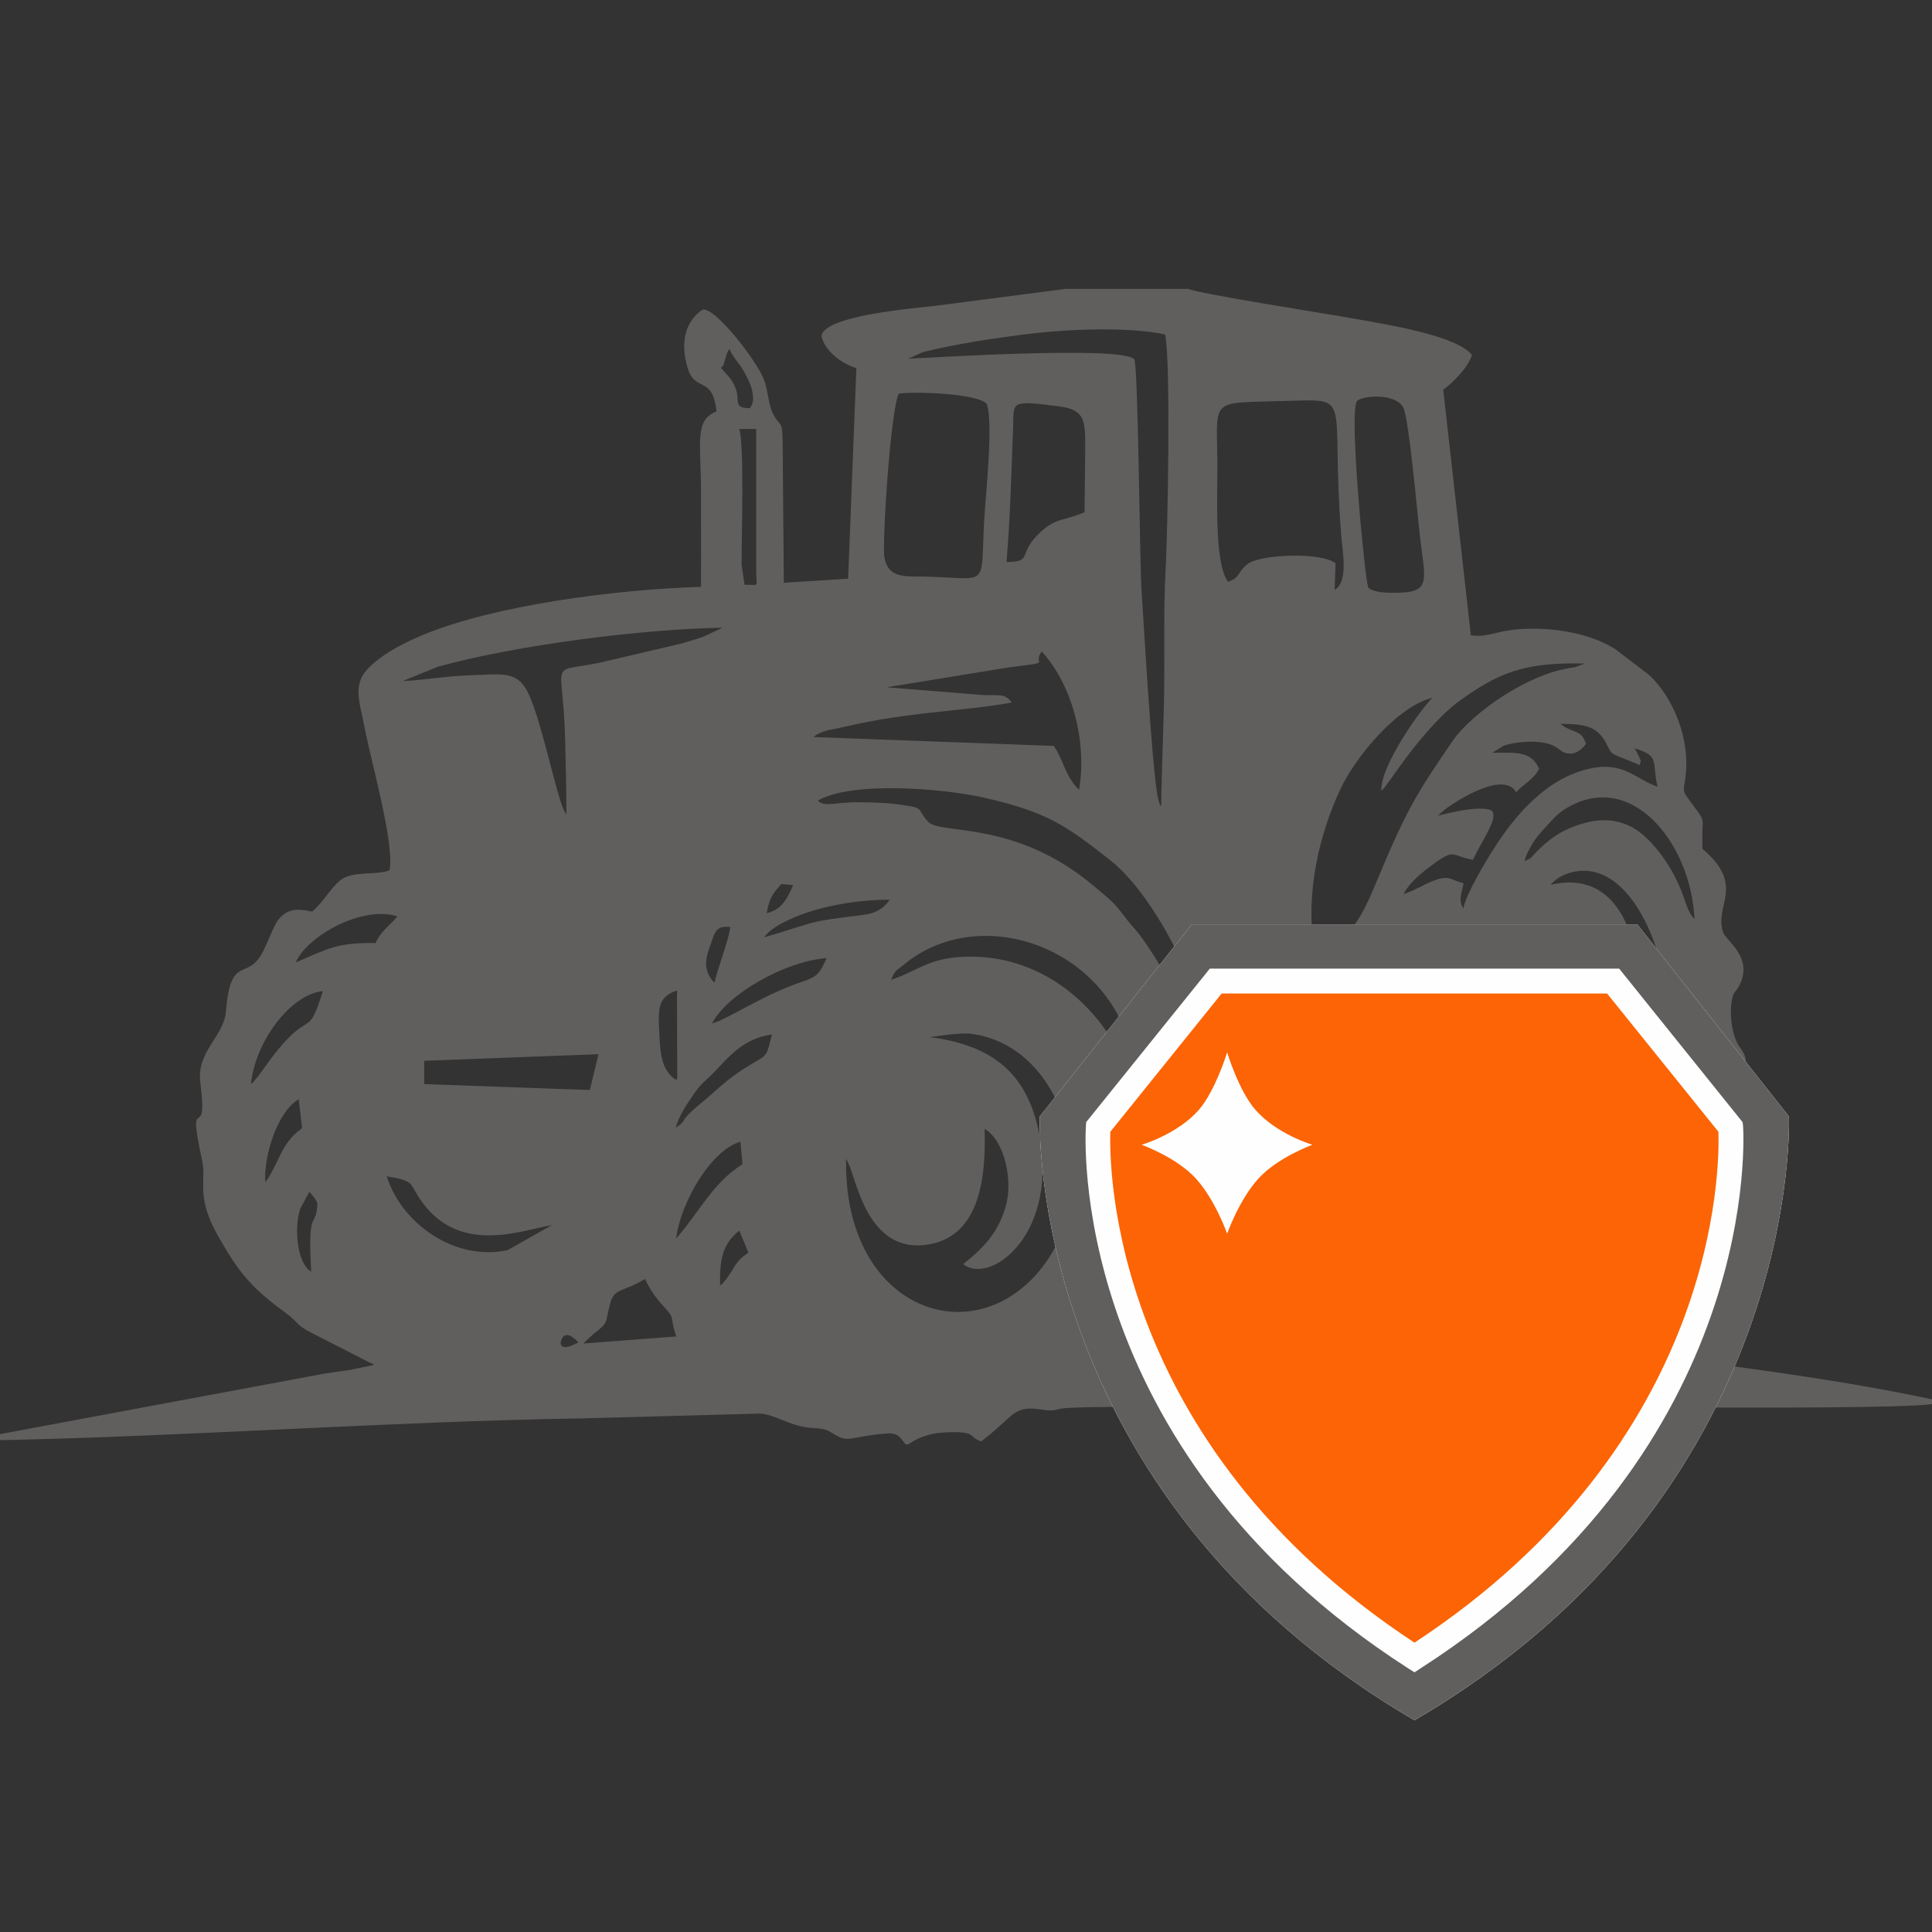
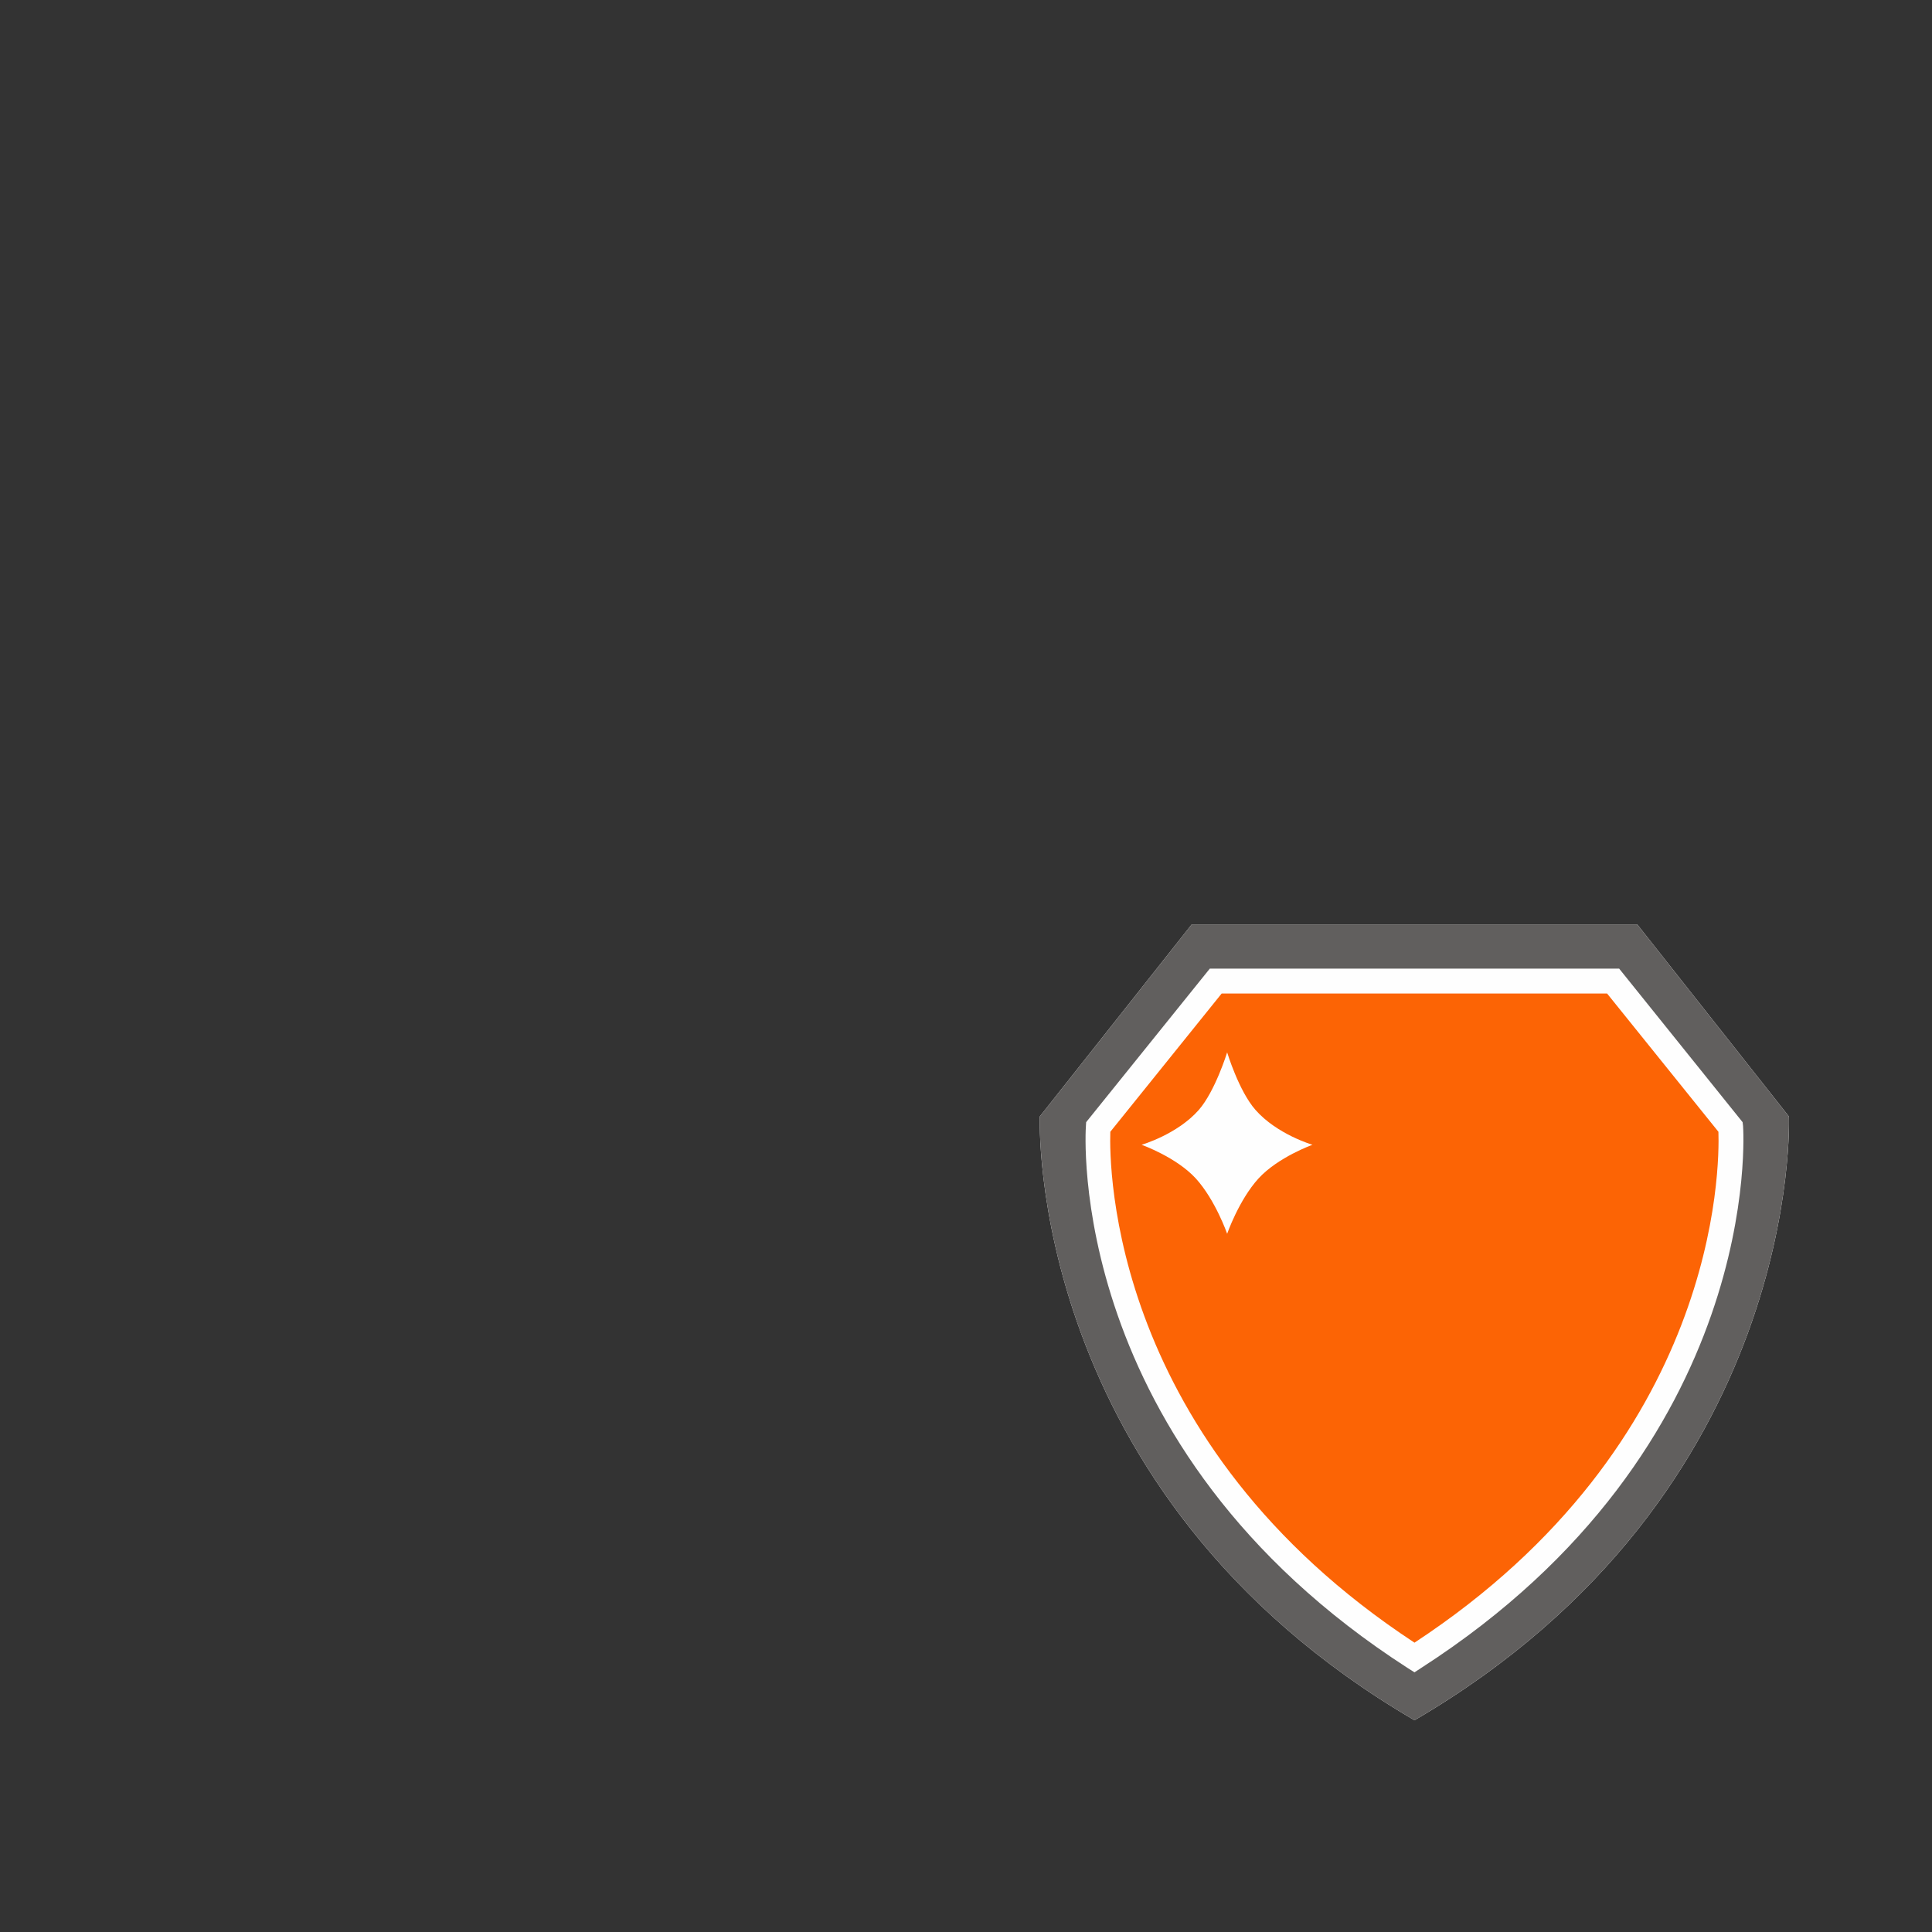
<svg xmlns="http://www.w3.org/2000/svg" xml:space="preserve" width="84.667mm" height="84.667mm" version="1.1" style="shape-rendering:geometricPrecision; text-rendering:geometricPrecision; image-rendering:optimizeQuality; fill-rule:evenodd; clip-rule:evenodd" viewBox="0 0 8467 8467">
  <rect x="0" y="0" width="8467" height="8467" fill="#333333" stroke="none" />
  <defs>
    <style type="text/css">
   
    .fil0 {fill:#615F5E}
    .fil1 {fill:#FEFEFE;fill-rule:nonzero}
    .fil2 {fill:#615F5E;fill-rule:nonzero}
    .fil3 {fill:#FC6405;fill-rule:nonzero}
   
  </style>
  </defs>
  <g id="rolne">
    <g id="_2072895278608">
-       <path class="fil0" d="M2535 5883c-84,46 -77,1 -78,0 16,-67 67,-11 78,0zm22 5c2,-2 5,-6 7,-8l35 -32c70,-55 52,-46 73,-128 19,-78 49,-52 155,-115 20,44 46,82 81,120 56,60 23,37 56,132l-407 31zm599 -252c-3,-114 9,-183 84,-243l40 97c-66,43 -55,66 -109,130 -2,2 -7,10 -8,8 -1,-2 -5,5 -7,8zm1985 -12c59,-100 32,-67 26,-177 -3,-55 49,-110 83,-132 104,-70 210,-21 253,-17 34,3 67,1 103,5 18,36 82,118 89,148 30,117 -53,74 176,287 12,11 113,103 131,98l-1040 -33c10,-63 15,-88 48,-135 38,-55 50,-39 131,-44zm-3777 -51c-23,-18 -6,1 -23,-21 -2,-3 -4,-6 -6,-8 -1,-3 -3,-6 -4,-8 -31,-55 -39,-167 -15,-239l35 -65c1,-5 4,-5 6,-8 37,44 36,45 32,75 -9,78 -41,3 -25,274zm485 -306c169,234 438,124 570,102l-195 110c-227,49 -463,-113 -529,-324 128,21 95,30 154,112zm4253 18c1,-102 156,-240 173,-268 28,-47 6,-34 29,-80 13,-26 2,-8 19,-26l42 188c-88,28 -180,142 -263,186zm-3139 143c21,-166 159,-392 282,-424l9 98c-133,84 -191,213 -291,326zm-1800 -246c-9,-107 49,-307 146,-365l15 127c-95,69 -95,142 -161,238zm4280 -308c73,1 200,-7 272,36 17,10 13,9 22,18l-294 15 0 -69zm1321 579c235,40 335,10 444,-156 68,-105 115,-206 162,-324 19,-48 22,-75 54,-111 -26,329 -298,829 -614,636 -12,-7 -20,-14 -28,-21 -18,-17 -4,0 -18,-24zm-759 -567c30,-91 107,-165 162,-214 126,-113 78,-46 110,-159 11,-37 2,-13 15,-36 12,-21 6,-11 17,-25l9 261c-207,11 -178,89 -313,173zm-3382 -266l-38 157 -726 -26 0 -102 764 -29zm341 113c-58,-35 -70,-102 -74,-191 -5,-109 -14,-173 77,-201l1 385c0,-2 -2,5 -4,7zm-3 209c15,-54 51,-105 76,-142 40,-59 52,-58 96,-105 61,-63 127,-146 250,-161 -26,100 -17,86 -94,132 -102,60 -146,111 -224,175 -96,79 -49,67 -104,101zm1599 59c-48,-305 -219,-421 -486,-456 3,1 130,-22 186,-14 417,59 566,661 323,1002 -295,414 -888,219 -875,-455l15 31c37,95 94,391 351,344 207,-38 249,-263 241,-506 88,52 125,225 93,339 -34,119 -102,187 -187,254 113,91 404,-114 339,-539zm863 -516c70,-19 172,9 258,30 -45,44 -235,35 -238,35 -52,-10 -29,16 -39,-57l19 -8zm-4323 266c15,-173 164,-390 315,-408 -57,185 -55,108 -153,208 -78,80 -127,172 -162,200zm2020 -265c64,-127 320,-274 503,-287 -30,66 -40,81 -106,103 -174,58 -316,159 -397,184zm2921 -147c25,-64 69,-97 115,-137 67,-57 83,-63 192,-61l-15 105c-157,-2 -173,37 -292,93zm-2136 -45c19,-44 20,-37 58,-68 353,-291 986,-52 1017,516 -26,-22 -1,4 -22,-23 -2,-3 -4,-6 -6,-8l-23 -49c-127,-283 -389,-481 -702,-469 -161,6 -205,63 -322,101zm1672 -149c-230,9 -272,56 -298,-54 53,0 124,-4 175,5 51,9 89,18 123,49zm-2446 162c-46,-48 -43,-97 -21,-156 21,-56 22,-98 91,-88 -11,68 -51,166 -70,244zm-1835 -89c48,-114 291,-252 446,-202 -36,42 -74,66 -96,117 -175,-3 -214,28 -350,85zm2053 -110c21,-32 69,-59 106,-76 125,-60 305,-90 445,-89 -26,33 -50,58 -120,67 -251,31 -181,24 -431,98zm11 -106c12,-69 27,-85 64,-128l52 5c-30,71 -58,110 -116,123zm3643 238c0,-3 -4,-42 -4,-42 2,-41 -5,-10 10,-37 55,136 79,173 89,357 6,97 -33,349 -22,386 33,-17 28,-21 43,-63 126,-346 120,-1068 -324,-963 9,-9 9,-10 20,-20 38,-31 95,-46 144,-41 157,14 263,210 308,367 82,285 87,867 -186,1077 -118,90 -247,47 -324,-34 -139,-148 -200,-431 -200,-705 5,8 8,12 15,29l20 90c22,94 78,226 139,286 96,-81 132,-299 134,-465 8,11 8,10 16,30l24 158c5,71 -11,155 -1,218 101,-79 123,-452 99,-628zm-322 -466c14,-53 52,-105 78,-133 31,-33 62,-72 96,-93 290,-185 556,144 571,480 -46,-48 -36,-113 -117,-240 -37,-60 -100,-135 -163,-166 -93,-46 -183,-28 -270,9 -54,23 -101,60 -143,103 -32,33 -11,20 -52,40zm-3097 -265c146,-87 551,-54 729,-13 274,62 359,121 554,275 222,175 522,758 471,1215 -45,-241 -100,-451 -191,-638 -43,-88 -109,-195 -158,-258 -20,-25 -30,-34 -48,-57 -64,-84 -61,-77 -146,-149 -351,-296 -674,-222 -729,-284 -53,-61 -11,-58 -124,-74 -53,-8 -124,-10 -185,-10 -96,-1 -142,23 -173,-7zm3367 -249c-21,-58 -40,-44 -95,-75l-18 -13c113,1 166,11 207,97 23,46 16,30 141,84 7,-33 6,-10 -3,-37l-14 -28c-1,-5 -5,-6 -6,-9 114,36 75,54 101,169 -94,-33 -149,-112 -295,-80 -185,40 -323,195 -422,351 -32,49 -122,199 -134,262 -23,-37 -8,-61 1,-110 -59,-15 -62,-39 -134,-10 -46,18 -80,42 -129,57 29,-54 82,-95 128,-129 100,-74 79,-38 176,-21 49,-102 116,-188 80,-217 -54,-21 -178,10 -233,24 10,-10 3,-4 20,-19 1,-1 20,-15 20,-16 74,-51 250,-156 303,-68 29,-35 78,-56 100,-103 -35,-80 -104,-70 -205,-70l50 -31c50,-17 128,-23 181,-12 53,10 64,37 90,44 43,12 72,-17 90,-40zm-2525 -336c197,-25 95,-8 139,-69 129,139 201,387 164,607 -65,-66 -64,-125 -111,-193l-1052 -39c14,-12 7,-7 28,-18 6,-3 21,-8 28,-10 14,-4 34,-7 48,-10 35,-8 67,-15 105,-23 259,-52 460,-54 659,-90 -31,-43 -56,-29 -126,-33l-422 -34 540 -88zm1628 542c27,-28 54,-72 81,-108 66,-92 168,-218 258,-284 173,-126 289,-173 552,-166l-42 16c-5,1 -24,3 -31,5 -178,29 -420,193 -507,320 -159,231 -204,308 -326,600 -61,144 -115,287 -279,313 -42,-256 27,-517 114,-703 63,-136 248,-364 404,-401 -53,50 -231,303 -224,408zm-4135 -544c345,-96 905,-166 1248,-171l-86 40c-30,10 -59,19 -89,28l-367 86c-229,46 -156,-26 -148,343 2,104 6,211 5,322l-10 -18c-32,-62 -97,-383 -153,-506 -49,-109 -115,-91 -250,-87 -110,3 -203,21 -305,26l155 -63zm3463 -372c-63,-85 -45,-391 -47,-535 -3,-277 -33,-247 305,-258 296,-8 190,-26 238,590 6,72 32,204 -29,238l4 -117c-69,-50 -333,-39 -387,5 -45,37 -28,56 -84,77zm-971 -87c16,-183 22,-408 29,-594 4,-107 -17,-117 202,-88 115,15 114,63 114,186l-3 278c-88,38 -124,23 -192,86 -106,97 -29,131 -150,132zm-87 -694c31,78 -5,409 -11,513 -16,302 26,252 -258,245 -87,-2 -161,10 -179,-83 -11,-55 26,-645 63,-719 73,-10 340,-1 385,44zm1671 798c-12,-20 -85,-763 -48,-809 20,-25 176,-38 205,33 22,53 58,434 67,524 25,235 63,282 -108,283 -17,0 -52,-1 -68,-4 -56,-11 -48,-27 -48,-27zm-2745 -92c0,-129 12,-525 -10,-595l74 0 0 619c0,81 18,62 -51,64l-13 -88zm47 -759c8,41 2,54 -11,73 -94,-2 -17,-44 -91,-137l-29 -32c-1,-4 -5,-5 -7,-7 19,-21 9,-9 18,-35 5,-13 4,-16 9,-30l10 -19c21,46 47,62 74,117 12,25 22,42 27,70zm748 -173c143,-36 326,-63 474,-81 156,-19 429,-31 587,4 26,114 11,890 2,1038 -9,163 -4,349 -6,515 -2,168 -11,340 -13,515 -10,-16 -3,2 -13,-32 -3,-11 -4,-21 -6,-32 -25,-165 -58,-740 -68,-897 -7,-116 -14,-970 -31,-998 -48,-62 -923,-5 -991,-3l65 -29zm-4066 4746l0 23c850,-17 1717,-82 2572,-96l781 -21c66,5 120,49 207,61 51,6 72,1 106,23 78,49 71,18 230,4 64,-6 65,13 94,47l11 0c44,-31 101,-50 155,-52 151,-8 104,18 165,39 147,-111 137,-161 268,-139 63,10 51,-5 118,-8 179,-8 372,-2 552,-2 364,-1 714,-7 1080,-7 257,0 2099,24 2170,-12l0 -12c-476,-104 -1162,-189 -1651,-235 5,-40 18,-40 41,-67 79,42 38,61 157,54 51,-73 65,-241 196,-132 19,-17 30,-30 50,-45l-3 -136c51,-38 41,-44 78,-87 52,-62 54,8 88,-51 21,-37 1,-200 59,-265 32,-36 66,-11 73,-92 5,-66 -38,-31 -34,-128 10,-212 92,-188 105,-218 2,-76 16,-95 -21,-144 -35,-45 -50,-146 -34,-217 8,-33 13,-22 30,-54 65,-123 -58,-198 -70,-233 -42,-120 101,-204 -91,-367 -5,-158 23,-102 -52,-206 -26,-37 -35,-39 -26,-85 35,-192 -61,-386 -157,-472l-147 -112c-114,-73 -281,-97 -417,-88 -109,8 -141,38 -216,27l-121 -1076c38,-27 108,-95 126,-152 -73,-95 -445,-145 -588,-172 -40,-7 -622,-99 -654,-118l-538 0 -570 74c-81,10 -487,41 -501,132 14,66 88,122 153,141l-36 923 -282 18 -5 -600c-1,-123 -8,-74 -43,-142 -20,-41 -22,-107 -40,-151 -34,-84 -212,-315 -268,-304 -71,48 -99,134 -68,247 33,124 111,33 129,199 -98,38 -68,138 -68,345 0,141 1,283 0,424 -378,11 -910,82 -1217,210 -85,36 -165,76 -228,134 -88,79 -52,150 -27,283 26,135 131,506 107,615 -60,24 -164,0 -217,45 -45,38 -76,98 -122,136 -53,-11 -108,-19 -150,38 -18,24 -47,103 -69,144 -69,124 -138,3 -159,256 -9,110 -130,175 -112,312 37,287 -64,12 8,342 20,90 -31,154 72,334 90,158 145,224 293,332 58,42 45,53 112,87l266 136c2,-3 7,2 10,4 -3,2 -7,3 -10,4l-102 21c-42,5 -70,10 -111,16l-1437 268z" />
      <path class="fil1" d="M7840 4893l-665 -842 -1952 0 -666 842c0,0 -66,1649 1642,2646 1708,-997 1641,-2646 1641,-2646z" />
      <path class="fil2" d="M6228 7310l-29 19 -30 -19c-1508,-971 -1411,-2361 -1410,-2375l1 -17 542 -673 1794 0 541 673 2 17c1,14 97,1404 -1411,2375zm1612 -2417l-665 -842 -1952 0 -666 842c0,0 -66,1649 1642,2646 1708,-997 1641,-2646 1641,-2646z" />
      <path class="fil3" d="M5515 5165c-86,95 -137,242 -137,242 0,0 -51,-147 -137,-242 -86,-94 -238,-148 -238,-148 0,0 156,-45 251,-153 72,-83 124,-252 124,-252 0,0 51,169 124,252 95,108 250,153 250,153 0,0 -151,54 -237,148zm1528 -811l-1689 0 -488 606c-5,152 -2,1362 1333,2239 1337,-878 1337,-2087 1332,-2239l-488 -606z" />
    </g>
  </g>
</svg>